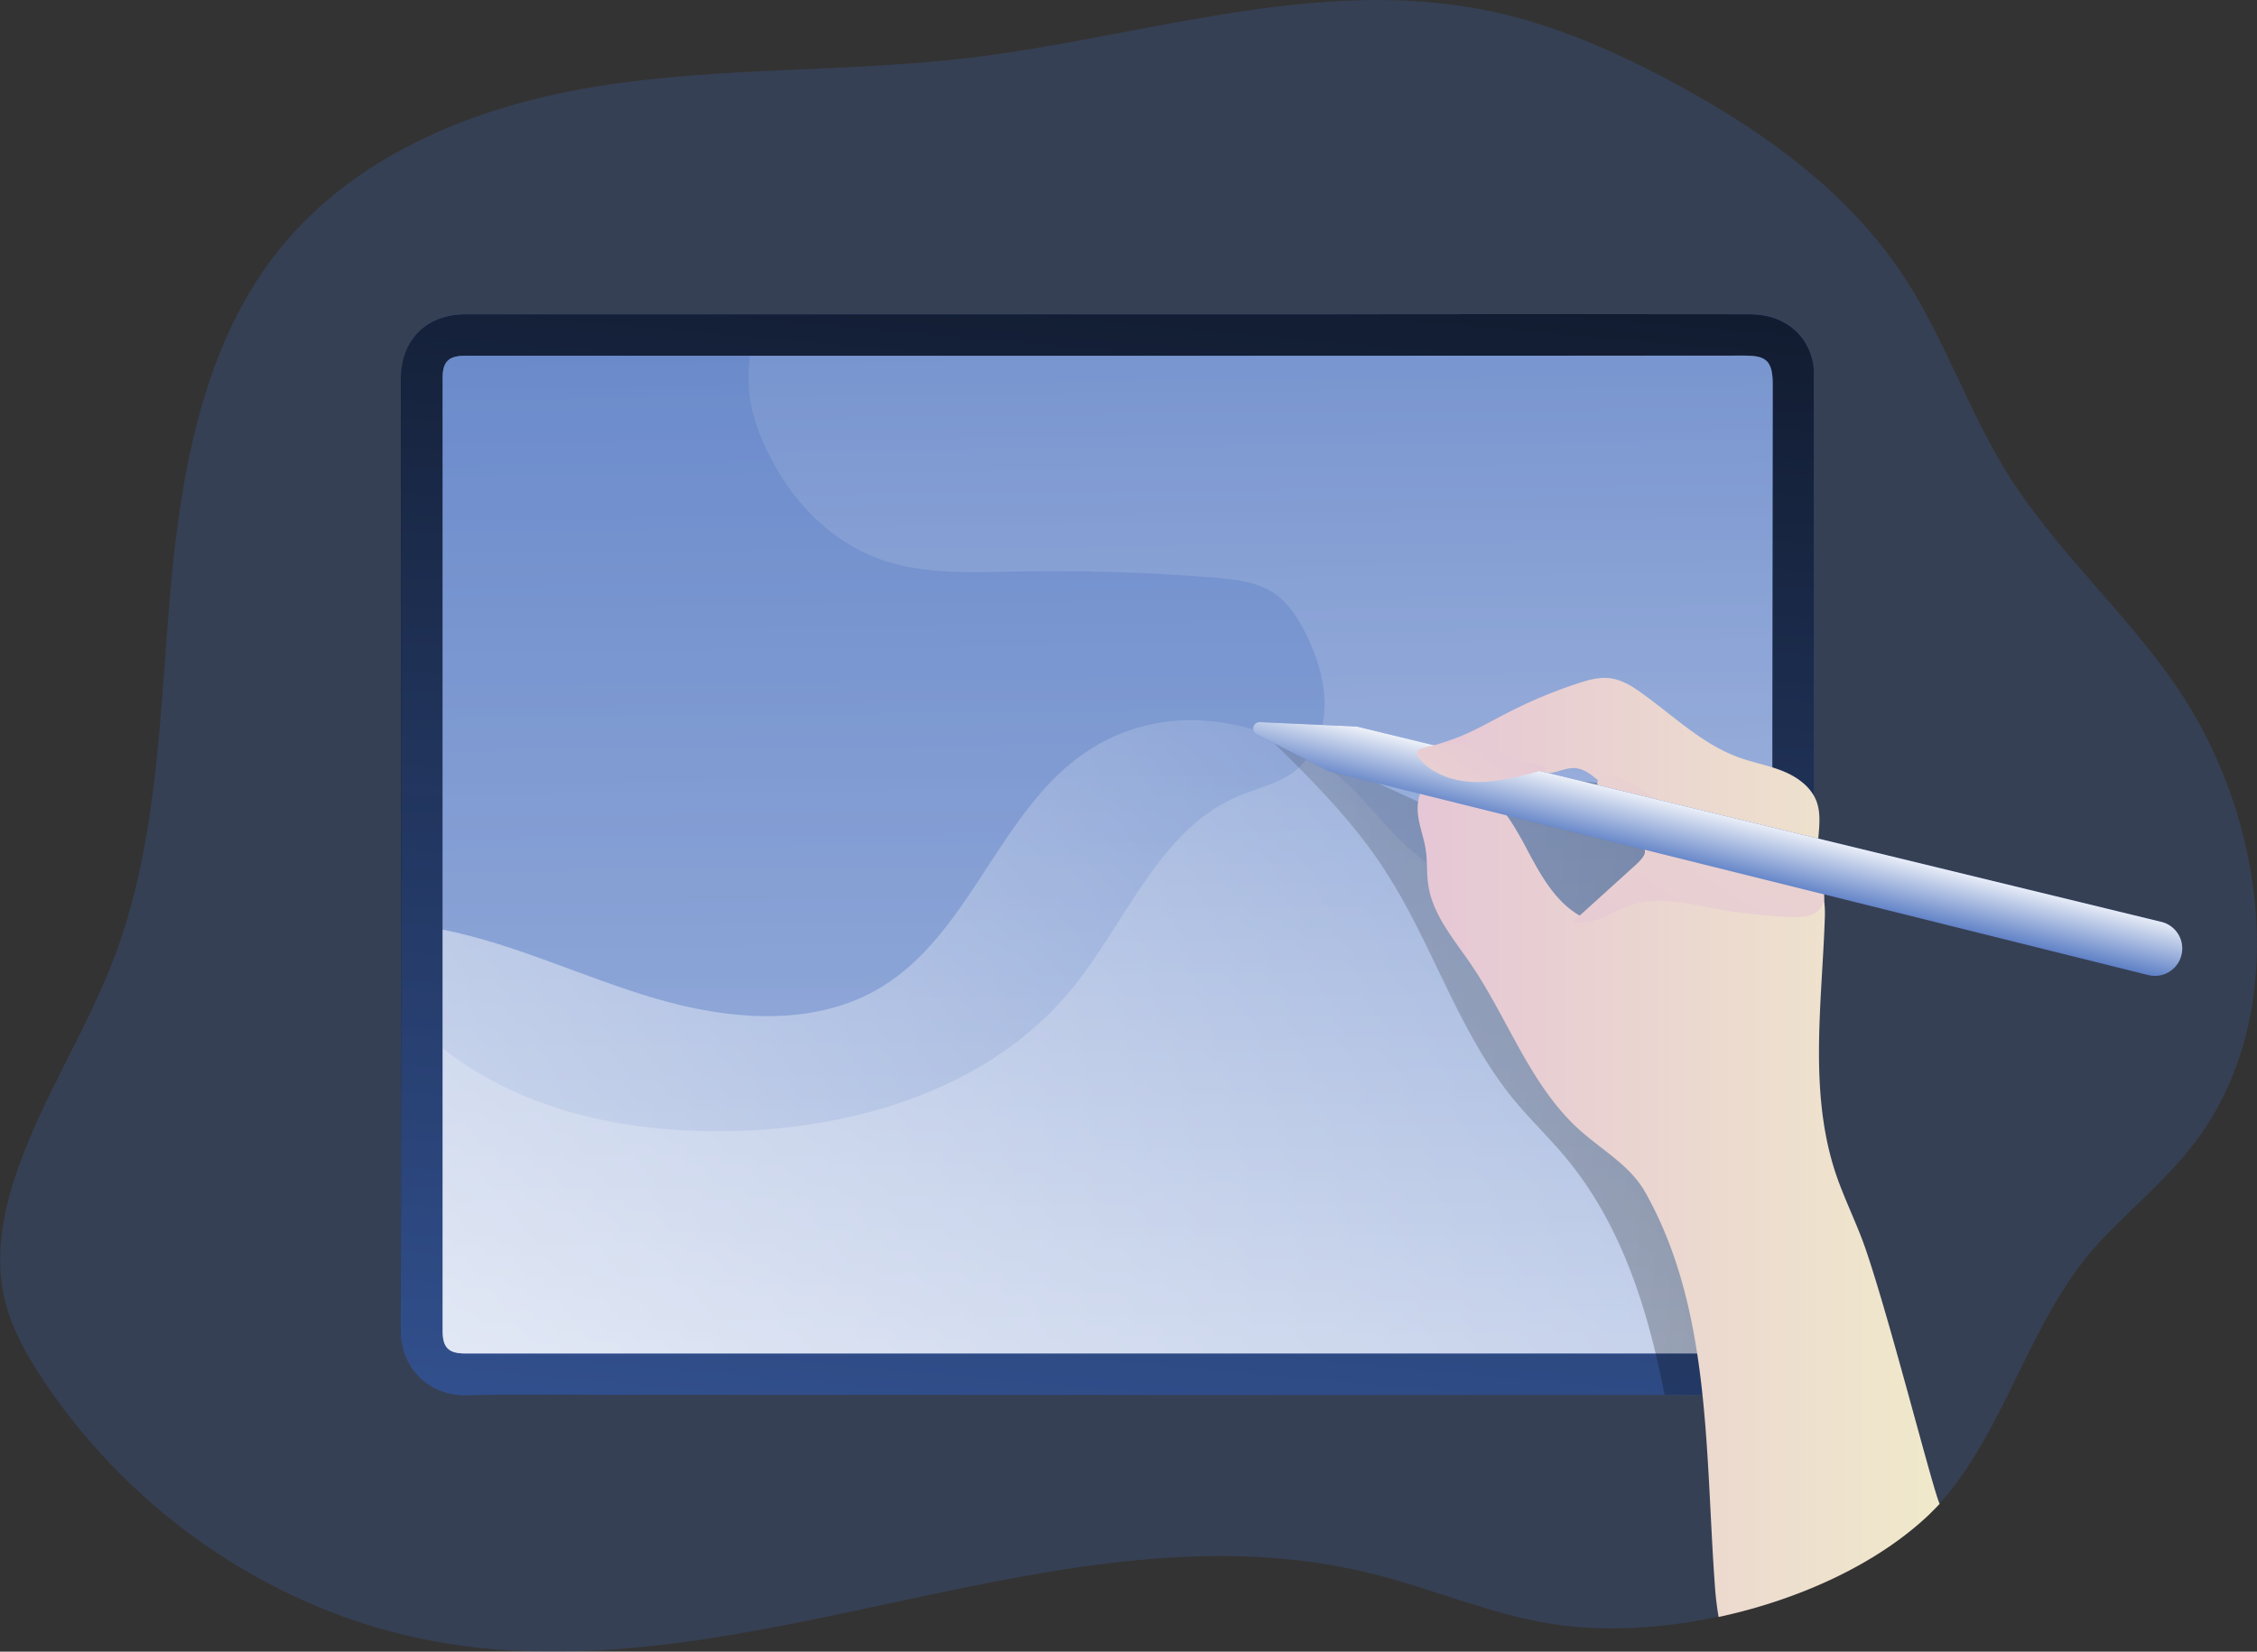
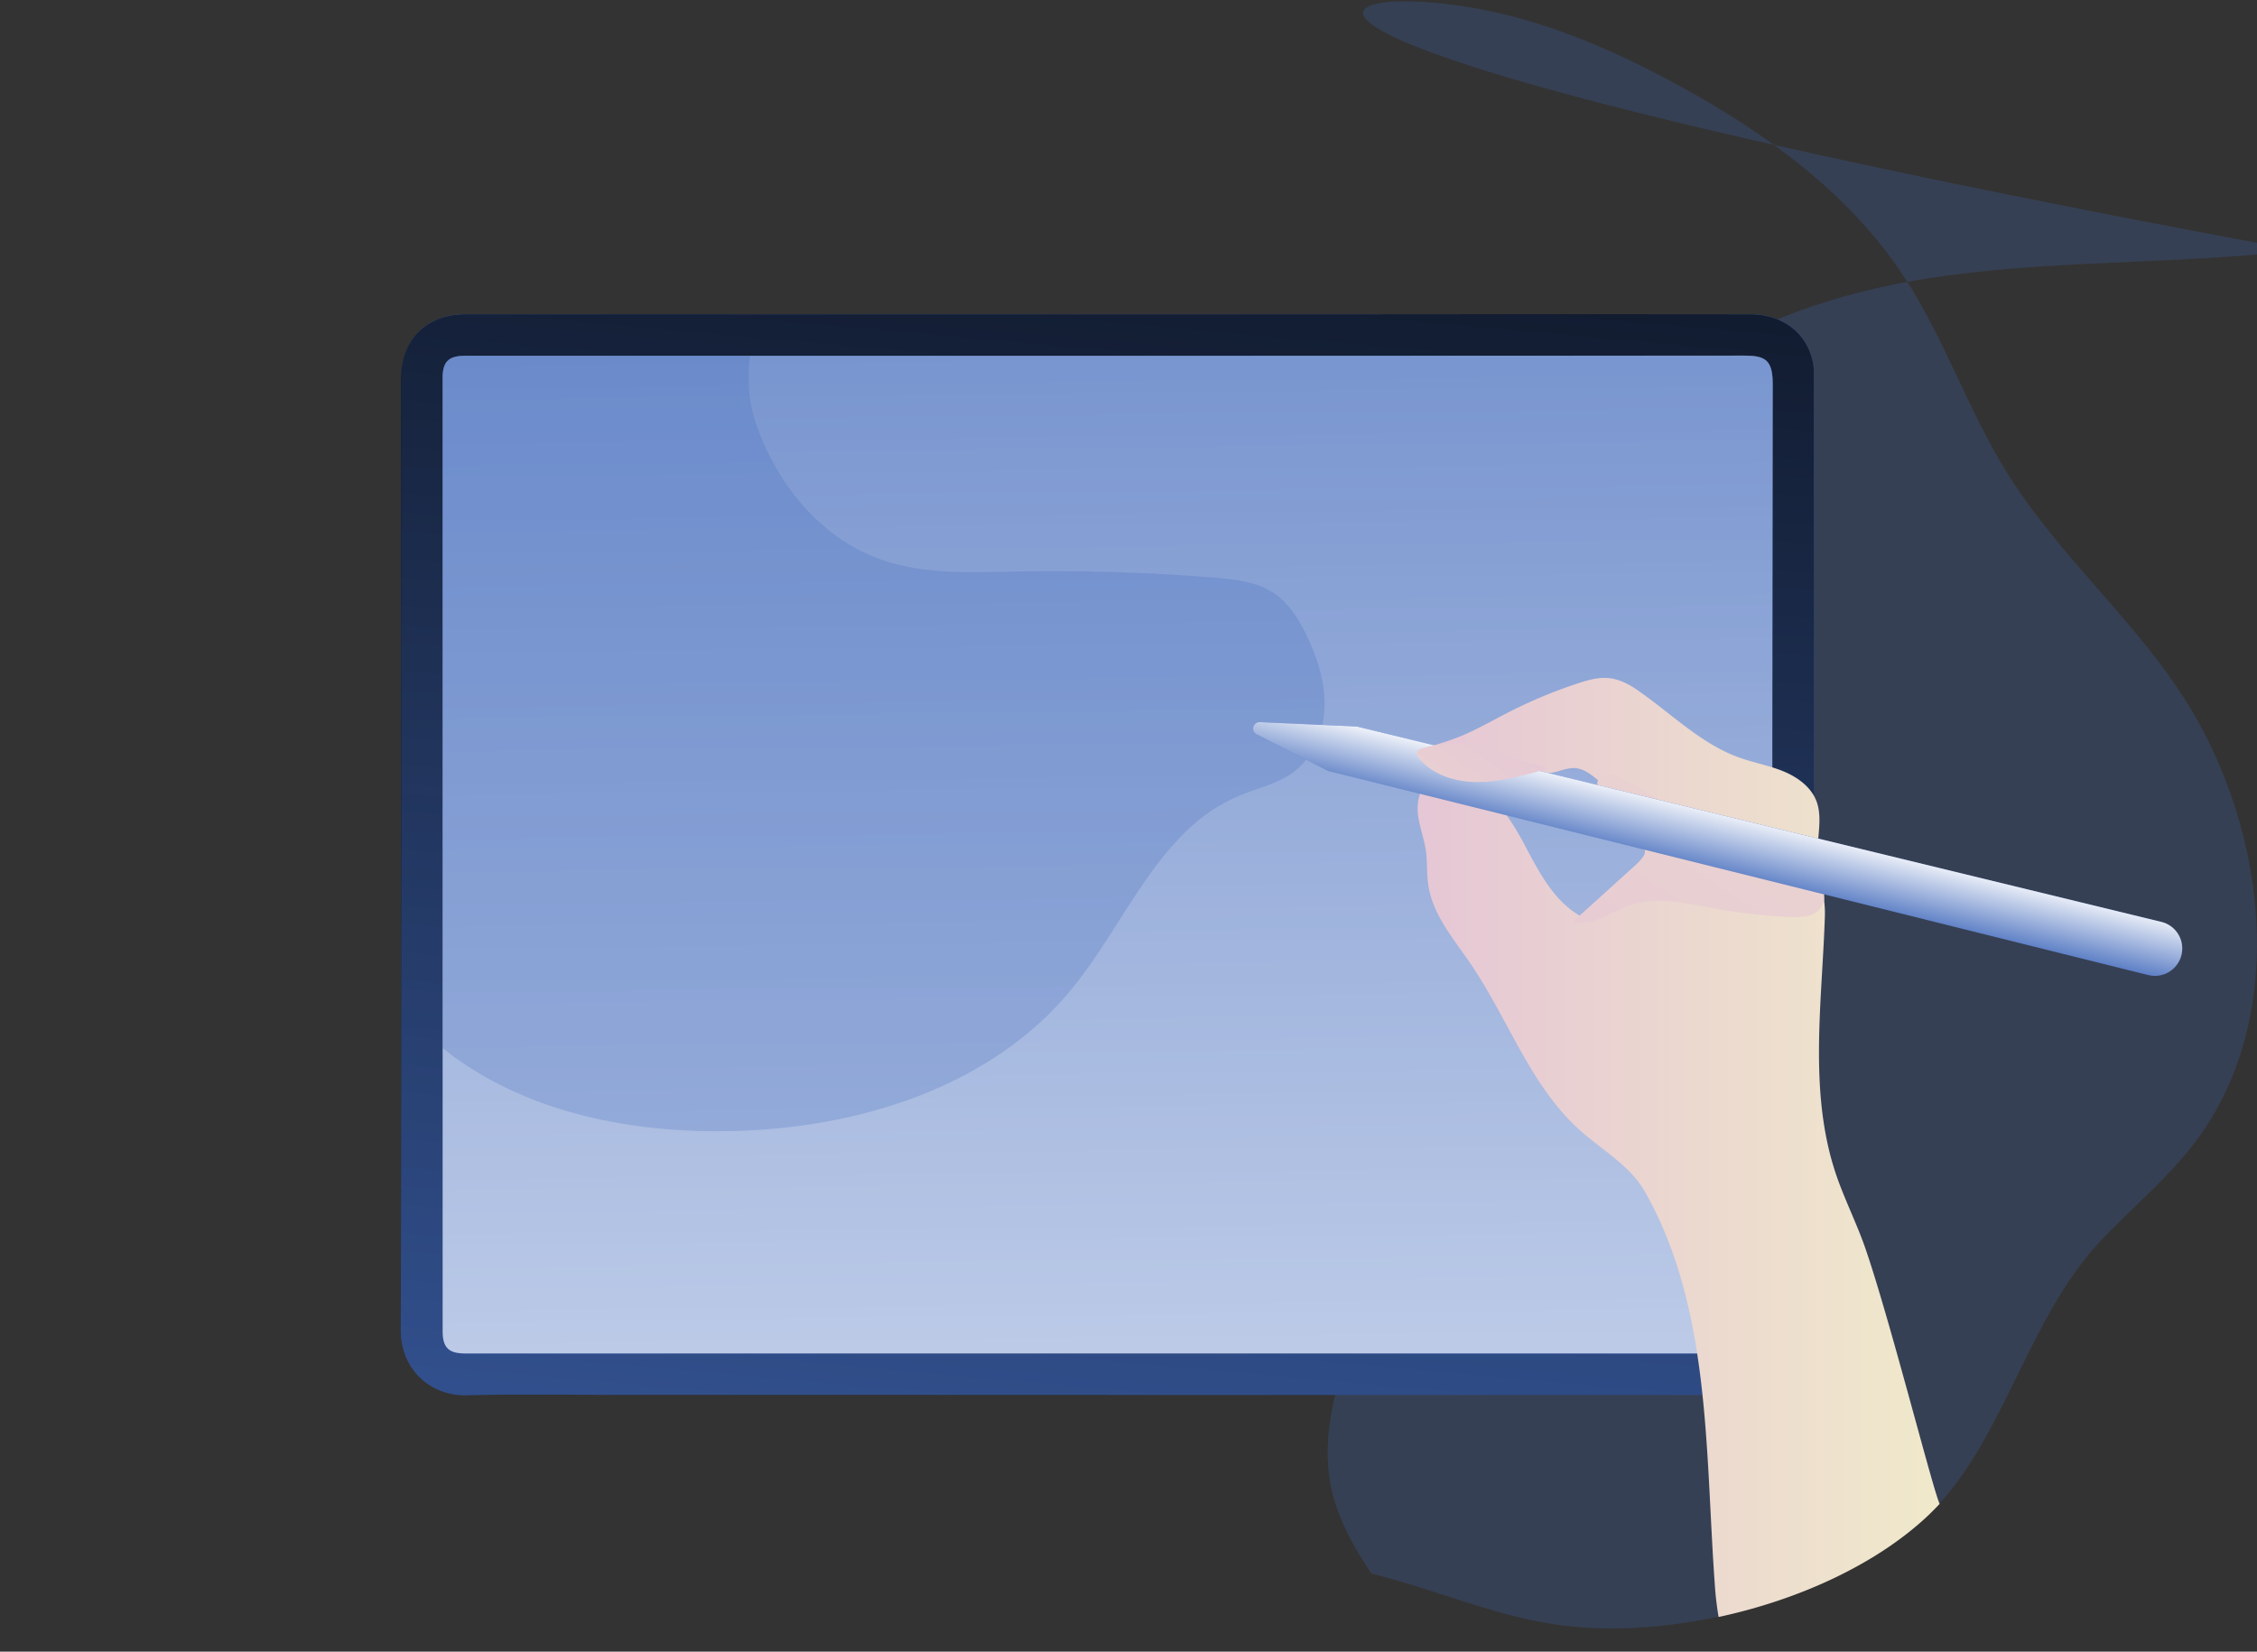
<svg xmlns="http://www.w3.org/2000/svg" xmlns:xlink="http://www.w3.org/1999/xlink" id="Layer_1" data-name="Layer 1" viewBox="0 0 645.67 472.53">
  <rect x="0" y="0" width="645.67" height="472.53" fill="#333333" stroke="none" />
  <defs>
    <linearGradient id="linear-gradient" x1="306.16" y1="603.55" x2="369.61" y2="-109.56" gradientUnits="userSpaceOnUse">
      <stop offset="0" stop-color="#010101" stop-opacity="0" />
      <stop offset="0.95" stop-color="#010101" />
    </linearGradient>
    <linearGradient id="linear-gradient-2" x1="332.32" y1="-111.01" x2="341.38" y2="732.05" gradientUnits="userSpaceOnUse">
      <stop offset="0" stop-color="#fff" stop-opacity="0" />
      <stop offset="0.95" stop-color="#fff" />
    </linearGradient>
    <linearGradient id="linear-gradient-3" x1="487.41" y1="225.88" x2="-73.36" y2="669.5" xlink:href="#linear-gradient-2" />
    <linearGradient id="linear-gradient-4" x1="203.96" y1="305.41" x2="1547.66" y2="412.21" xlink:href="#linear-gradient" />
    <linearGradient id="linear-gradient-5" x1="423.1" y1="348.29" x2="574.33" y2="348.29" gradientUnits="userSpaceOnUse">
      <stop offset="0" stop-color="#e5c6d6" />
      <stop offset="0.42" stop-color="#ead4d0" />
      <stop offset="1" stop-color="#f0e9cb" />
    </linearGradient>
    <linearGradient id="linear-gradient-6" x1="569.83" y1="436.04" x2="765.52" y2="285.46" gradientTransform="translate(-217.82 106.5) rotate(-19.32)" xlink:href="#linear-gradient-5" />
    <linearGradient id="linear-gradient-7" x1="630.2" y1="396.46" x2="642.58" y2="377.22" gradientTransform="translate(-217.82 106.5) rotate(-19.32)" xlink:href="#linear-gradient-2" />
    <linearGradient id="linear-gradient-8" x1="595.63" y1="331.96" x2="508.95" y2="393.65" gradientTransform="translate(-217.82 106.5) rotate(-19.32)" xlink:href="#linear-gradient-5" />
  </defs>
  <title>Ipad</title>
-   <path d="M647.54,346.71c-8.13,10.76-18.62,19.21-27.73,29-19.64,21.32-26.72,54-45.48,74.48-1,1.08-2,2.14-3.09,3.15-15,14.27-37.41,24.34-60.13,29.21-16.41,3.54-33,4.35-47.16,2.18-17.82-2.74-34.65-10.17-52.18-14.52C323.9,448.43,232.48,506,143.56,489.59,99.06,481.39,58,454,32,415.12c-5-7.51-9.57-15.61-11.47-24.55-2.49-12,0-24.58,4.07-36.11,7.43-21.25,20-40.15,27.84-61.19,12-32.16,12.7-67.57,15.61-102s9-70.34,29.38-97.37c22.16-29.35,58-43.59,93.17-49.2s71-3.92,106.38-8.13C346.3,30.63,395.88,13.14,444.69,23c19.4,3.93,37.84,12.1,55.37,21.67,24.58,13.46,48.29,30.47,64.06,54.45,11.54,17.57,18.34,38.12,29.42,56,13.82,22.3,33.7,39.62,48.5,61.19C668,254.14,675.14,310.13,647.54,346.71Z" transform="translate(-19.49 -20.04)" fill="#426abc" opacity="0.24" style="isolation:isolate" />
+   <path d="M647.54,346.71c-8.13,10.76-18.62,19.21-27.73,29-19.64,21.32-26.72,54-45.48,74.48-1,1.08-2,2.14-3.09,3.15-15,14.27-37.41,24.34-60.13,29.21-16.41,3.54-33,4.35-47.16,2.18-17.82-2.74-34.65-10.17-52.18-14.52c-5-7.51-9.57-15.61-11.47-24.55-2.49-12,0-24.58,4.07-36.11,7.43-21.25,20-40.15,27.84-61.19,12-32.16,12.7-67.57,15.61-102s9-70.34,29.38-97.37c22.16-29.35,58-43.59,93.17-49.2s71-3.92,106.38-8.13C346.3,30.63,395.88,13.14,444.69,23c19.4,3.93,37.84,12.1,55.37,21.67,24.58,13.46,48.29,30.47,64.06,54.45,11.54,17.57,18.34,38.12,29.42,56,13.82,22.3,33.7,39.62,48.5,61.19C668,254.14,675.14,310.13,647.54,346.71Z" transform="translate(-19.49 -20.04)" fill="#426abc" opacity="0.24" style="isolation:isolate" />
  <path d="M336.32,419.1h-141c-14.09,0-28.19-.23-42.27.11-10.53.26-19-7.53-18.92-18.88q.24-97.57.08-195.16v-76.7c0-11.25,7.3-18.54,18.51-18.54H408.3q55.89,0,111.8,0c9.32,0,16.21,5.27,18,13.72a19.05,19.05,0,0,1,.34,3.92q0,113.58,0,227.16,0,23.11,0,46.23c0,10.87-7.32,18.15-18.24,18.15H336.32Zm.05-11.85H520.09c4.79,0,6.45-1.65,6.45-6.37v-71q0-100,.06-200.12c0-6.9-2.31-8-8.12-8q-92.33.12-184.63,0H152.49c-4.62,0-6.35,1.71-6.35,6.29q0,68.25,0,136.51t0,136.31c0,4.61,1.69,6.32,6.31,6.32Z" transform="translate(-19.49 -20.04)" fill="#426abc" />
  <path d="M538.42,127.59a18.4,18.4,0,0,0-.31-3.93c-1.79-8.45-8.7-13.71-18-13.71q-55.86-.06-111.78,0H152.68c-11.19,0-18.48,7.26-18.52,18.51v76.72c0,65.05.11,130.09-.07,195.14,0,11.36,8.42,19.14,18.94,18.9,14.06-.35,28.15-.11,42.25-.11H520.22a18.34,18.34,0,0,0,13.22-5c3.19-3.16,5-7.71,5-13.15V354.74Q538.46,241.17,538.42,127.59ZM526.54,400.88c0,4.73-1.65,6.38-6.46,6.38H152.43c-4.59,0-6.31-1.72-6.31-6.34V264.62q0-68.26,0-136.51c0-4.59,1.72-6.27,6.35-6.27H333.86q92.29,0,184.61-.07c5.82,0,8.14,1.08,8.14,8q-.17,100-.07,200.11Z" transform="translate(-19.49 -20.04)" fill="url(#linear-gradient)" />
  <path d="M336.37,407.25H152.44c-4.62,0-6.31-1.71-6.31-6.32q0-68.16,0-136.31t0-136.51c0-4.58,1.73-6.29,6.35-6.29H333.85q92.31,0,184.63,0c5.81,0,8.13,1.08,8.12,8q-.17,100.07-.06,200.12v71c0,4.72-1.66,6.37-6.45,6.37Z" transform="translate(-19.49 -20.04)" fill="#426abc" />
  <path d="M526.54,329.87v71c0,4.73-1.65,6.38-6.46,6.38H152.43c-4.59,0-6.31-1.72-6.31-6.34V264.62q0-68.26,0-136.51c0-4.59,1.72-6.27,6.35-6.27H333.86q92.29,0,184.61-.07c5.82,0,8.14,1.08,8.14,8Q526.44,229.8,526.54,329.87Z" transform="translate(-19.49 -20.04)" fill="url(#linear-gradient-2)" />
  <path d="M398.41,222.12c-.18,7.29-3.23,14.73-9.12,19-4.56,3.29-10.24,4.45-15.43,6.62-22.86,9.58-32.19,36.3-47.93,55.44-23.11,28.09-61.33,39.8-97.72,40.47-27.71.52-56.46-5-78.83-21.25-1.09-.81-2.17-1.65-3.26-2.49v-55.3q0-68.26,0-136.51c0-4.59,1.72-6.27,6.35-6.27H234c-.74,7.71-.46,13.64,2.52,21.53,6.28,16.62,18.83,31.48,36.08,37.13,11.78,3.86,24.48,3.26,36.89,3.05,19-.39,38.08.21,57.05,1.72,6.24.49,12.83,1.19,17.92,4.84,3.82,2.77,6.42,6.87,8.52,11.11C396.2,207.71,398.58,214.86,398.41,222.12Z" transform="translate(-19.49 -20.04)" fill="#426abc" opacity="0.24" style="isolation:isolate" />
-   <path d="M526.54,362.87v38c0,4.73-1.65,6.38-6.46,6.38H152.43c-4.59,0-6.31-1.72-6.31-6.34V286c20.86,4.14,40.32,13.68,60.77,19.68,21.32,6.27,45.65,8.31,64.69-3.2,26.05-15.81,34.12-51.79,59.86-68.13,24.33-15.46,55.43-7.89,74.93,11.36,6,5.9,10.94,12.77,17.39,18.1,11.61,9.64,26.83,13.46,40.29,20.3C494.7,299.68,515,330.26,526.54,362.87Z" transform="translate(-19.49 -20.04)" fill="url(#linear-gradient-3)" />
-   <path d="M533.44,414.1a18.34,18.34,0,0,1-13.22,5H495.68c-.77-4-1.61-7.92-2.56-11.85-4.84-20.27-12.34-40-25.81-56.14-4.73-5.68-10.1-10.8-14.8-16.51-16.09-19.64-23.31-45.06-37.3-66.27-9.68-14.77-22.48-27.18-35.14-39.45l44,20c2.63,1.22,5.36,2.45,8.24,2.59,4.17.25,8.13-1.72,12-3.3,17.88-7.29,39.87-6.59,55,5.4a52.73,52.73,0,0,1,15.21,20.48c9.44,21.64,6.49,46.32,6.88,70a236.48,236.48,0,0,0,12,70.09Z" transform="translate(-19.49 -20.04)" fill="url(#linear-gradient-4)" />
  <path d="M553.22,377.46c-2.49-7.26-6-14.13-8.49-21.43-7.92-23.49-4-49-3.19-73.81.25-6.91-2.56-14.13-2-21,.31-4,1-8.24-.42-12-1.58-4.11-5.51-6.91-9.57-8.56s-8.49-2.42-12.63-3.93c-10.48-3.78-18.69-11.92-27.8-18.41-2.74-2-5.72-3.82-9.09-4.24-3.08-.38-6.17.49-9.15,1.47a138,138,0,0,0-20.26,8.49c-5.12,2.63-10.1,5.57-15.54,7.5-3.33,1.2-6.84,2-9.89,3.83a4.81,4.81,0,0,0-1.75,1.57c-.84,1.62.18,3.61,1.44,5a15.27,15.27,0,0,0,2.7,2.31c-2.28,2.21-2.81,5.79-2.42,9,.42,3.4,1.72,6.63,2.21,10s.21,6.63.7,9.93c1.26,8.55,7.26,15.46,12.13,22.61,10.77,15.78,17.11,35,31.35,47.69,6.42,5.72,14.34,10.1,18.55,17.57,18.86,33.31,17.18,74.09,19.95,112.27a88.37,88.37,0,0,0,1.09,9.33c22.72-4.87,45.09-14.94,60.13-29.21,1-1,2.11-2.07,3.09-3.15C572.22,445.45,560.23,397.9,553.22,377.46Zm-65.43-110c-5.16,4.8-11,9.89-16.13,14.69-7.68-4.31-11.92-12.69-16.06-20.48-3.19-5.89-6.91-12-12.2-15.92,4.52-1.5,8.83-3.92,13.6-4.34,2.18-.18,4.39.07,6.56-.32s4.28-1.44,6.52-1.3c2.49.18,4.63,1.86,6.56,3.47l5.89,4.84c1.79,1.51,3.72,3.12,4.45,5.37.7,2,.35,4.35,1.23,6.28.63,1.33,1.82,2.45,1.86,3.89S488.91,266.41,487.79,267.46Z" transform="translate(-19.49 -20.04)" fill="url(#linear-gradient-5)" />
  <path d="M527.84,266c3.6,1,7.43,1.79,10.33,4.15s4.39,7,2,9.87c-2,2.36-5.47,2.51-8.53,2.38a157.63,157.63,0,0,1-22-2.49c-7.72-1.44-15.79-3.44-23.27-1-5.71,1.82-11.12,6.17-17,4.92l17.67-16c1.63-1.47,3.37-3.17,3.5-5.36.17-3-2.71-5.2-5.09-7.07s-12.57-10.05-7.73-13.36c3.35-2.29,13,5,16.06,6.73C504.8,255.09,515.5,262.43,527.84,266Z" transform="translate(-19.49 -20.04)" fill="url(#linear-gradient-6)" />
  <path d="M379,230.14l20.42,10.45L634.05,299a7.83,7.83,0,0,0,9.52-5.84h0a7.82,7.82,0,0,0-5.78-9.37l-230.15-55.9L380,226.64A1.85,1.85,0,0,0,379,230.14Z" transform="translate(-19.49 -20.04)" fill="#426abc" />
  <path d="M379,230.14l20.42,10.45L634.05,299a7.83,7.83,0,0,0,9.52-5.84h0a7.82,7.82,0,0,0-5.78-9.37l-230.15-55.9L380,226.64A1.85,1.85,0,0,0,379,230.14Z" transform="translate(-19.49 -20.04)" fill="url(#linear-gradient-7)" />
  <path d="M426.23,234.14a2.21,2.21,0,0,0-1.19.67c-.55.76,0,1.8.63,2.5,3.47,3.91,8.72,5.92,13.94,6.36s10.44-.53,15.52-1.77q3.67-.9,7.3-2a25,25,0,0,0-3.89-1.2c-4.74-1.23-9.27-3.14-14-4.49A30.49,30.49,0,0,0,426.23,234.14Z" transform="translate(-19.49 -20.04)" fill="url(#linear-gradient-8)" />
</svg>